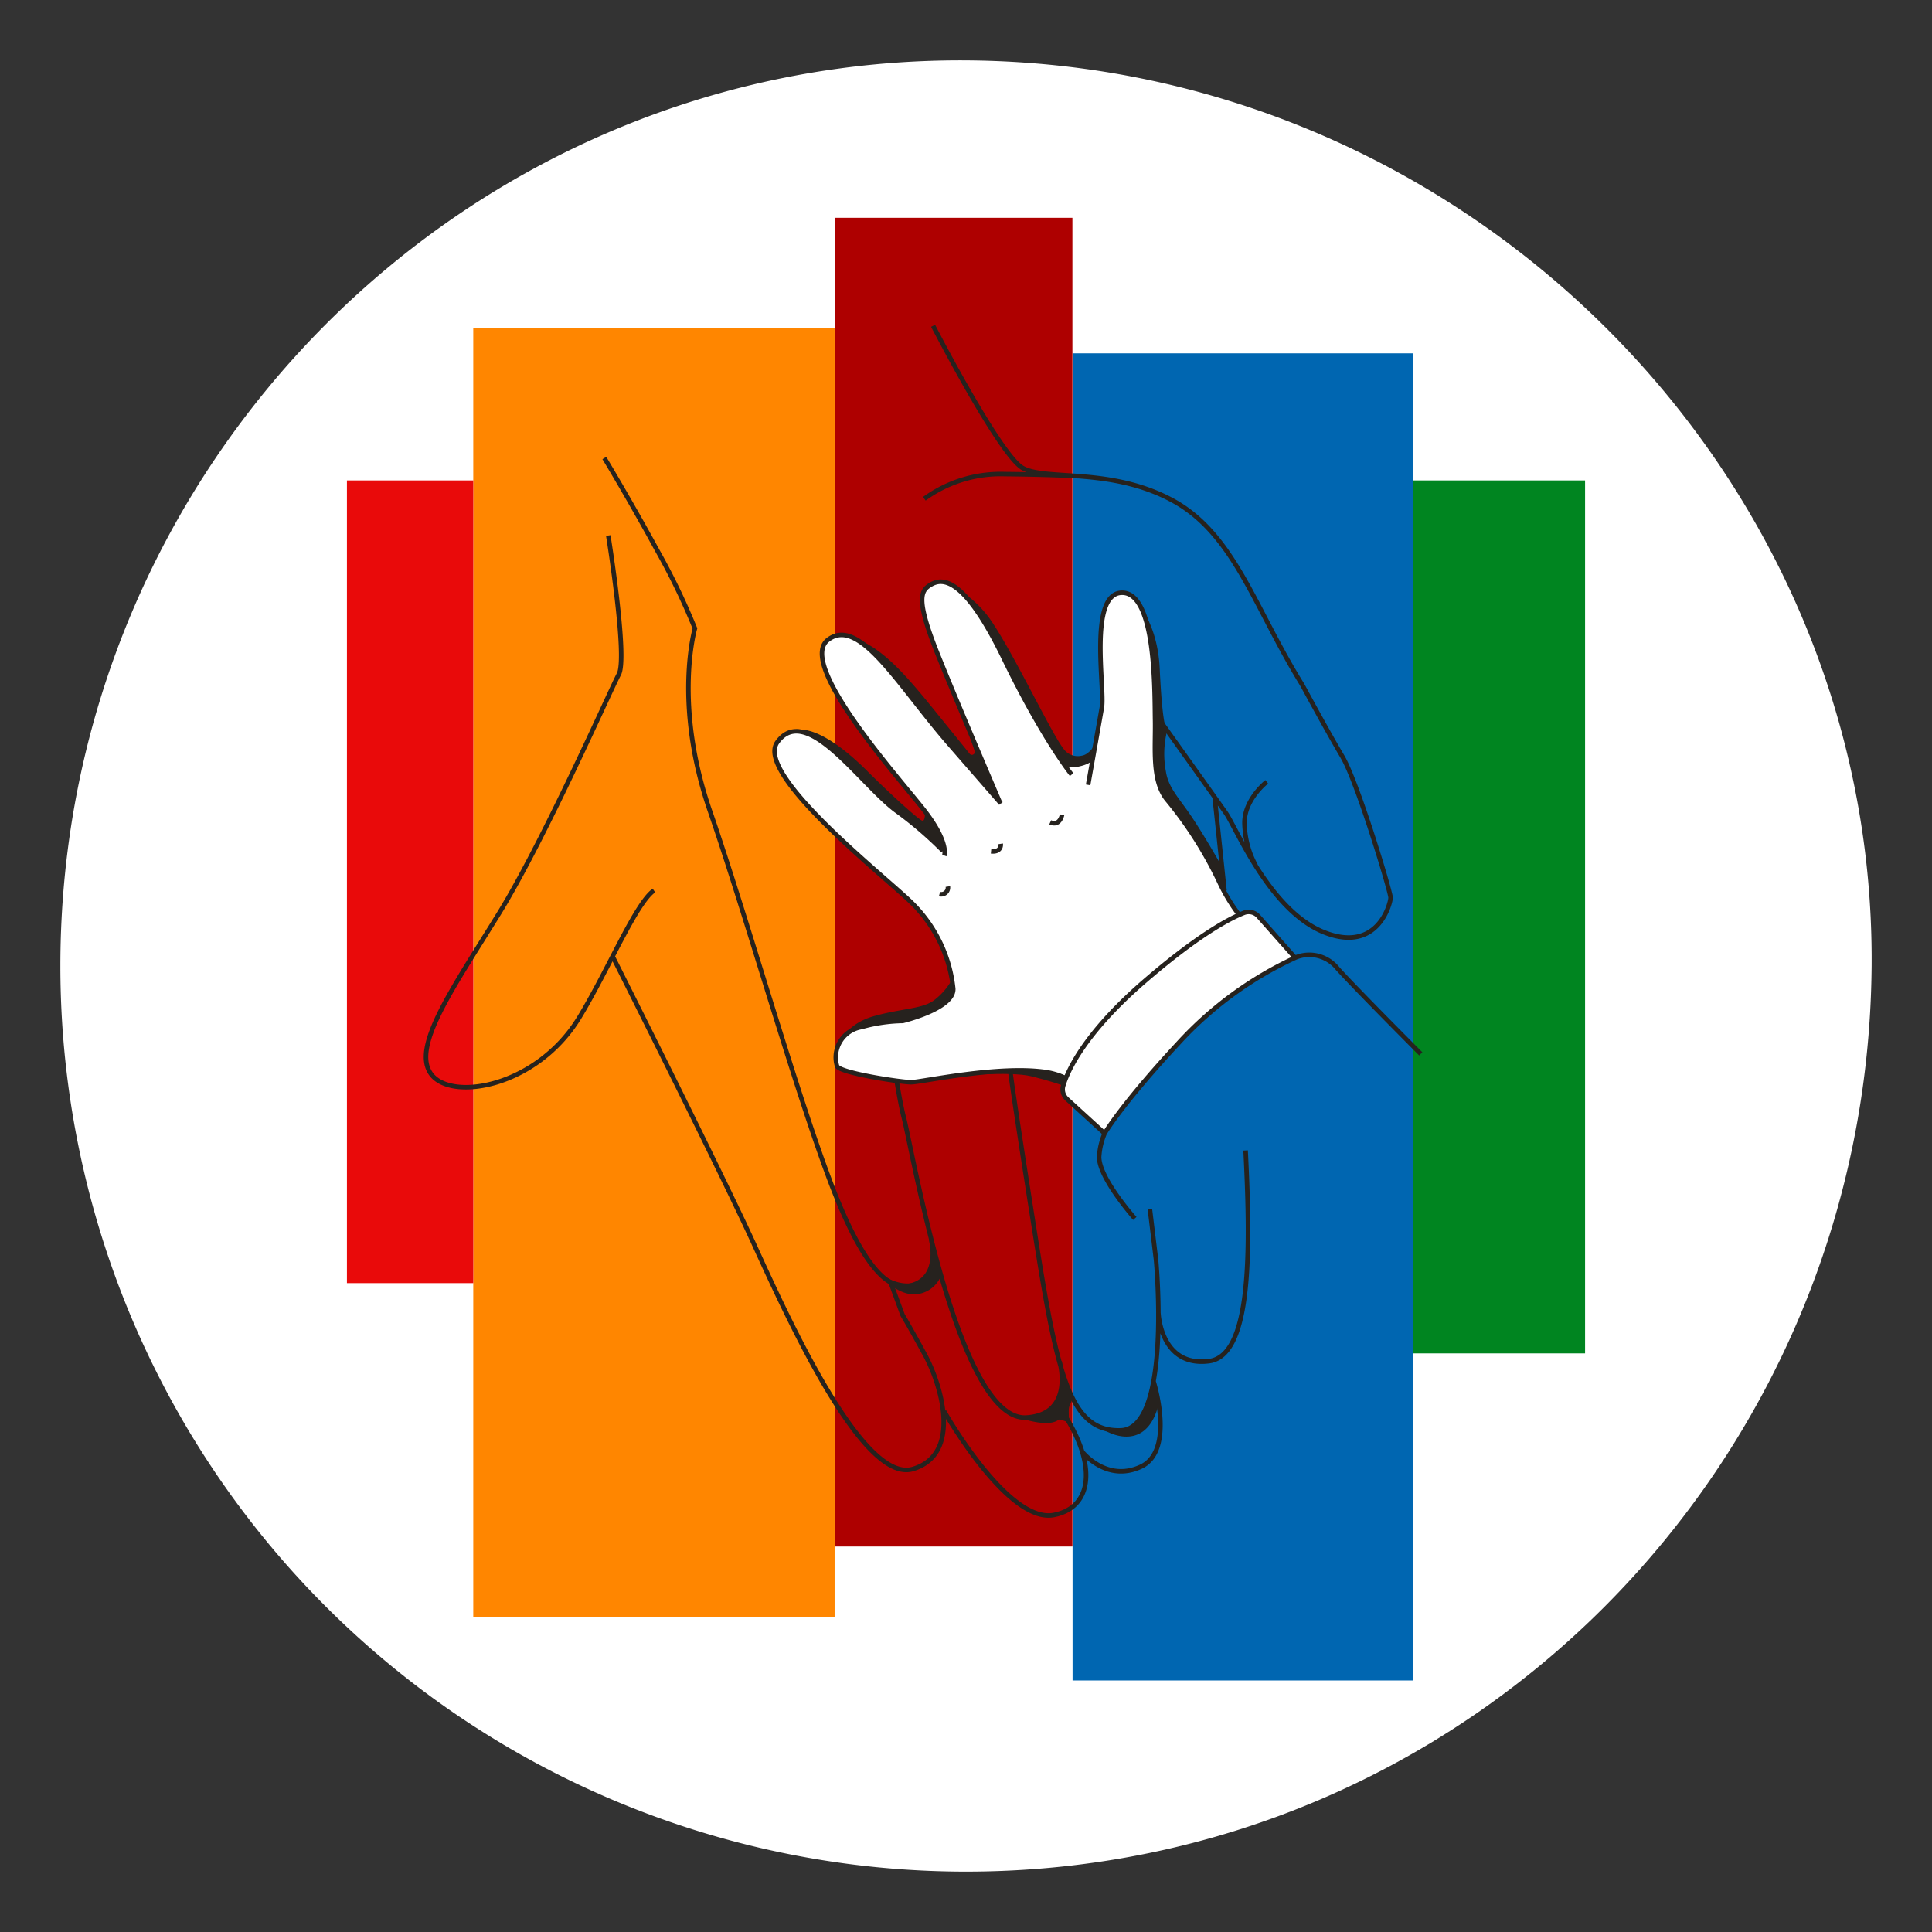
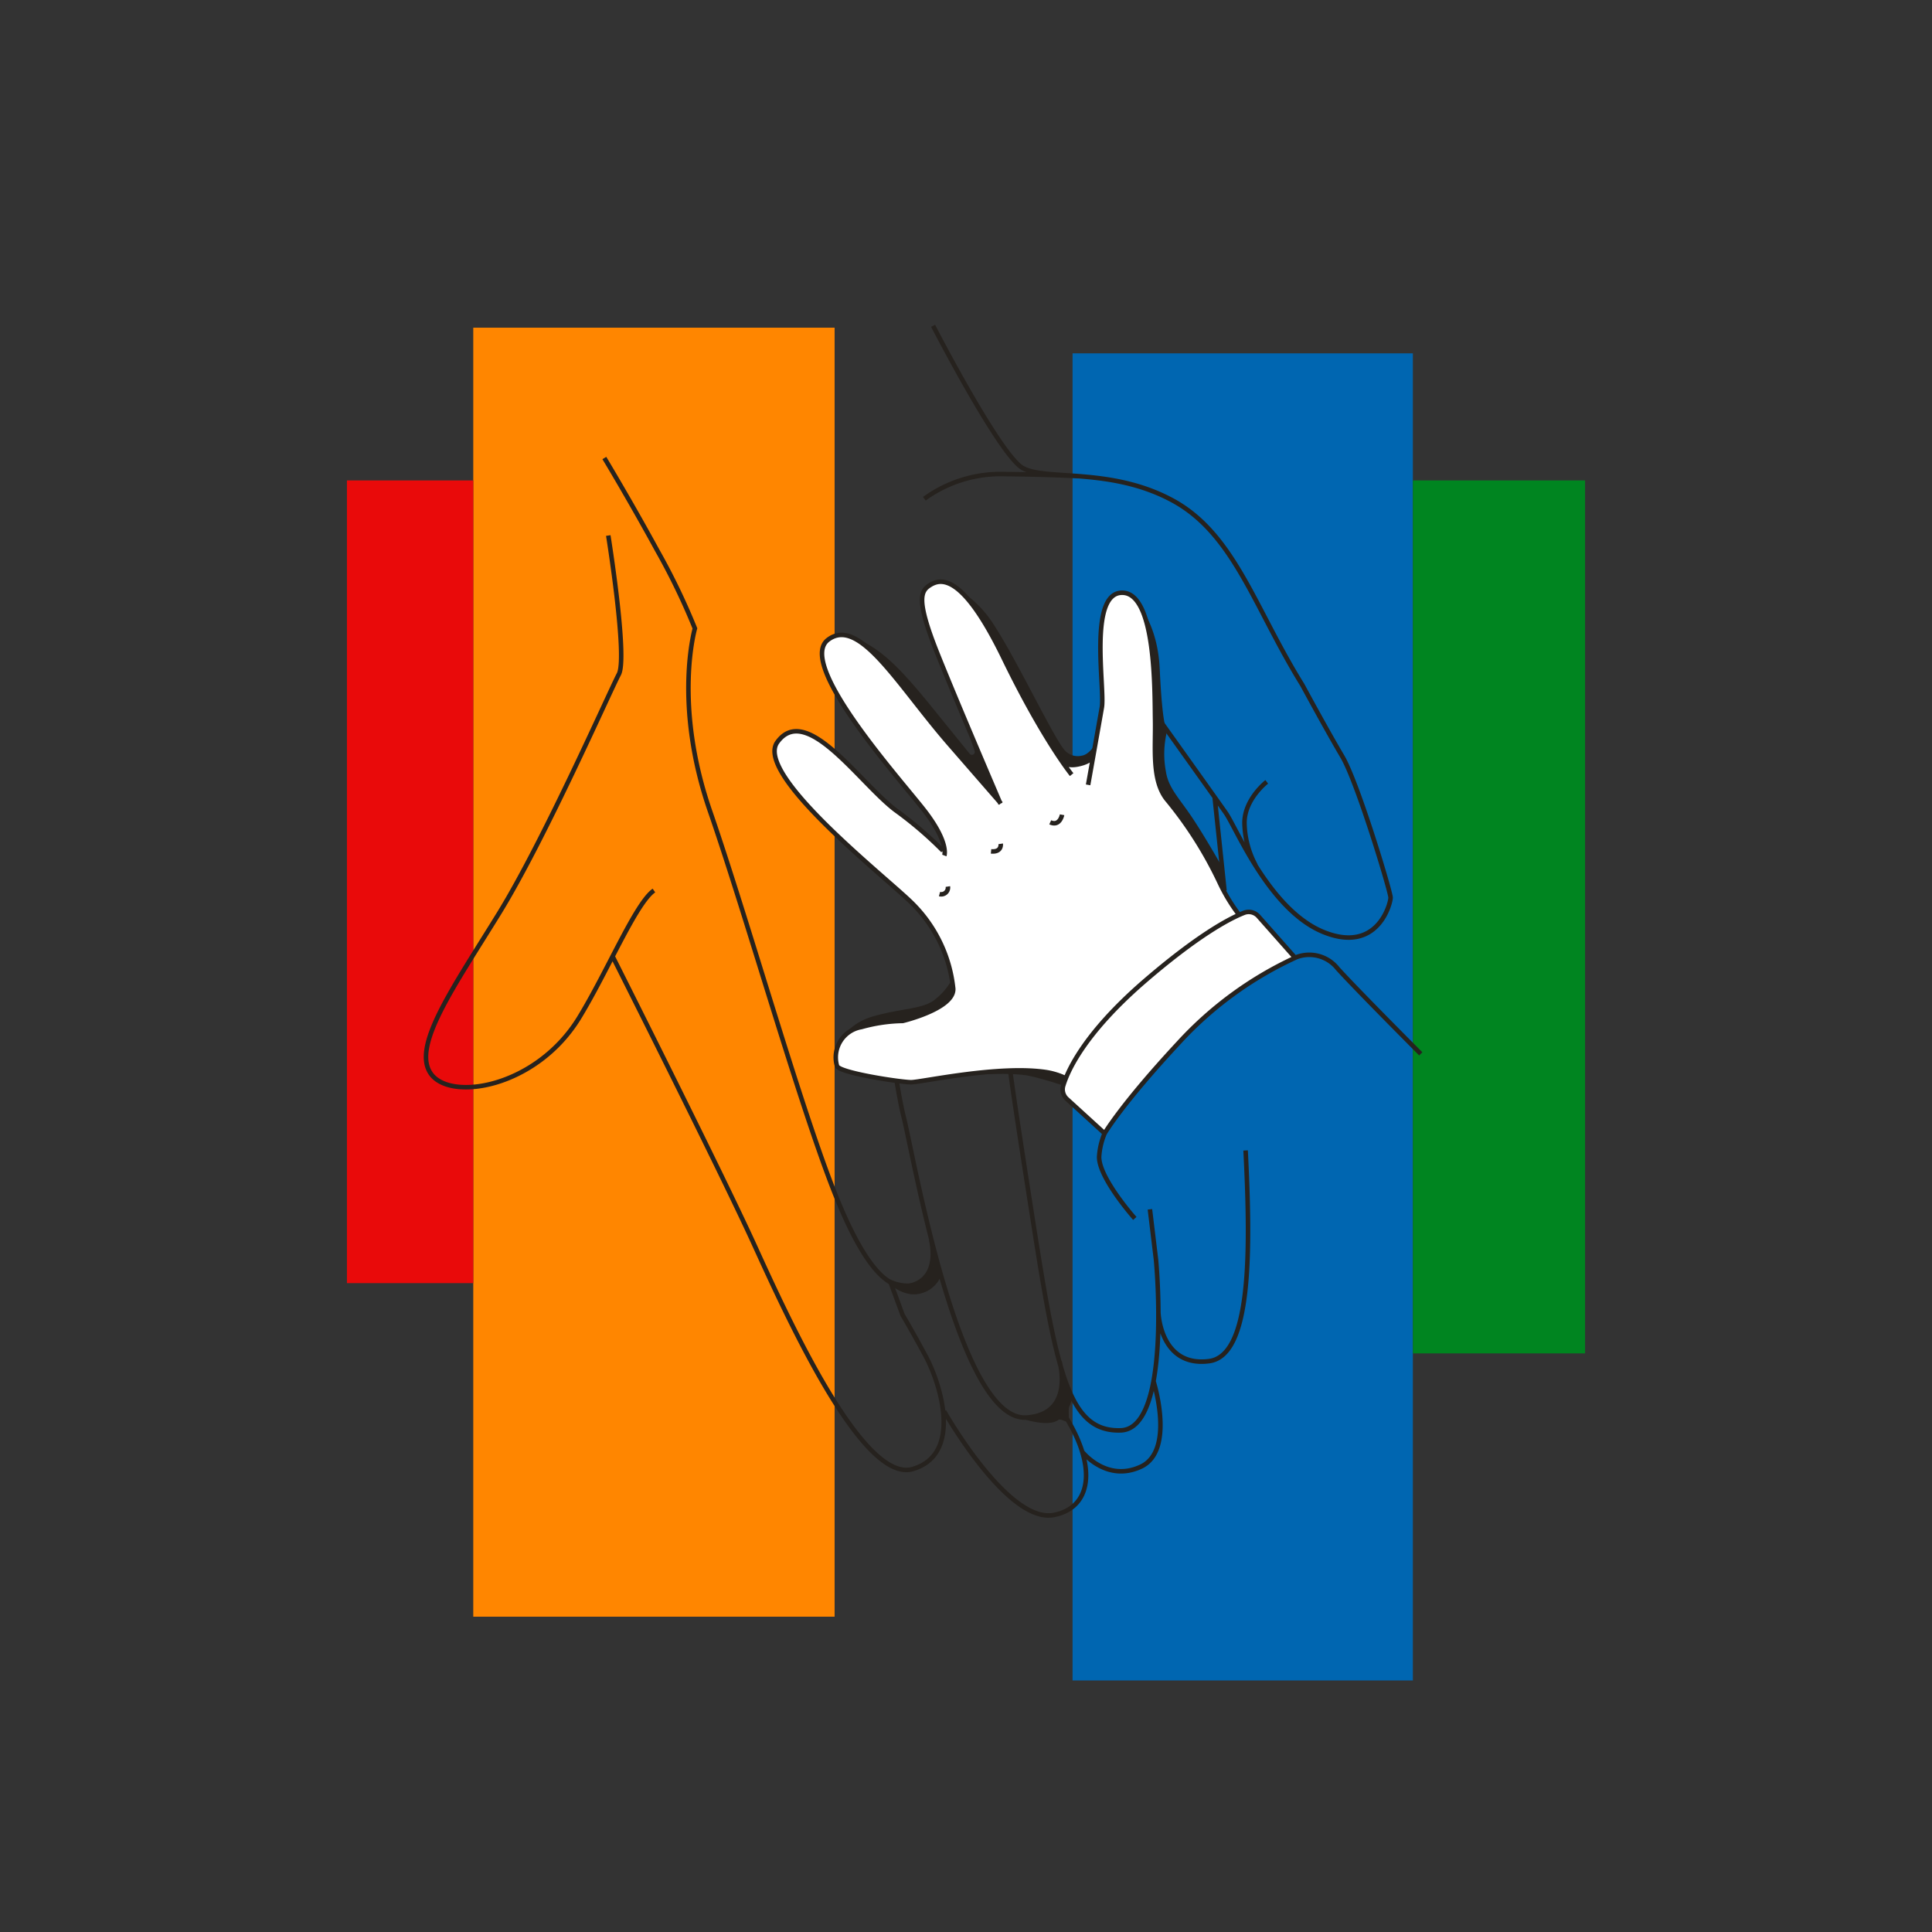
<svg xmlns="http://www.w3.org/2000/svg" viewBox="0 0 256 256">
  <rect x="0" y="0" width="256" height="256" fill="#333333" stroke="none" />
  <title>retail_hand_child</title>
  <g id="J48">
-     <path id="darkmodeMask" d="M248,128c-.52,66.27-53.73,120-120,120A120,120,0,0,1,8,128C8,61.73,61.73,7.59,128,8,194.45,8.41,248.51,62.93,248,128Z" fill="#fff" />
    <g id="stripes">
      <rect x="76.74" y="112.2" width="175.85" height="45.09" transform="translate(299.41 -29.92) rotate(90)" fill="#0066b1" />
      <rect x="140.79" y="110.09" width="115.67" height="22.81" transform="translate(320.12 -77.13) rotate(90)" fill="#008520" />
      <rect x="1.25" y="104.88" width="170.8" height="47.88" transform="translate(215.47 42.17) rotate(90)" fill="#ff8600" />
-       <rect x="38.33" y="101.16" width="176.06" height="31.47" transform="translate(243.26 -9.47) rotate(90)" fill="#ae0000" />
      <rect x="1.16" y="108.47" width="106.36" height="16.74" transform="translate(171.18 62.5) rotate(90)" fill="#e90a0a" />
    </g>
    <path id="whiteFill" d="M164.81,121l-.38.16-.19.08-.11-.17a23.06,23.06,0,0,1-2.44-4l0-.1v-2c-.27-.47-2.14-3.77-3.79-6.28-.5-.75-1-1.41-1.4-2a9.92,9.92,0,0,1-2.24-4.38,13.39,13.39,0,0,1,.14-5.42c-.24-.36-.65-1.77-.95-8.18A16.24,16.24,0,0,0,151.78,82c-.74-2.33-1.78-3.5-3.09-3.5a2,2,0,0,0-1.48.64c-1.73,1.82-1.45,7.09-1.25,10.93a23.55,23.55,0,0,1,0,3.63l-1.14,6.43c0,.15-.31.79-2,1.18a2.06,2.06,0,0,1-2-.31,106.44,106.44,0,0,1-7.78-13.77c-2.94-6.09-5.43-9.37-7.59-10a2.47,2.47,0,0,0-2.08.27c-1.35.8-2,1.87.87,9.09,2,5,6.08,14.58,7.74,18.47l-.42.26-5.79-6.65c-1.63-1.88-3.15-3.8-4.61-5.65-4.64-5.9-8.31-10.55-11.47-8.17a2,2,0,0,0-.76,1.42c-.49,4.1,7.32,13.61,11.52,18.71.77,1,1.43,1.74,1.9,2.34a13,13,0,0,1,2.72,5l.18.84-.6-.62a60.86,60.86,0,0,0-6-5.09,44.44,44.44,0,0,1-4.25-4c-3.08-3.17-6.27-6.45-8.88-6.45h-.22a3.1,3.1,0,0,0-2.3,1.43c-2.51,3.48,8.72,13.26,14.74,18.52l.1.08c1.47,1.29,2.64,2.31,3.25,2.92A18.77,18.77,0,0,1,126.35,131c.1,2.59-6.59,4.24-6.66,4.25h-.07a21.94,21.94,0,0,0-5.44.81,4.26,4.26,0,0,0-2.88,2,4.32,4.32,0,0,0-.36,3.11l0,0c.74,1,8.63,2.15,9.81,2.15a23.84,23.84,0,0,0,2.4-.34A79.3,79.3,0,0,1,135,141.82a23.74,23.74,0,0,1,3.69.26,9.66,9.66,0,0,1,2.27.71l.22.1-.08.22a6.68,6.68,0,0,0-.26.74,1.71,1.71,0,0,0,.47,1.78l5,4.57-.07.16v0l.06-.16c.11-.19,2.37-4,9.76-11.95A49.07,49.07,0,0,1,171.54,127l.05,0-4.86-5.49A1.71,1.71,0,0,0,164.81,121Z" fill="#fff" />
    <path id="blackStroke" d="M141.23,142.88a9.46,9.46,0,0,0-2.5-.8c-6.29-1-16.64,1.32-18,1.32s-9.51-1.23-9.82-2.15a4.07,4.07,0,0,1,3.23-5.16,21.31,21.31,0,0,1,5.48-.81s6.79-1.62,6.69-4.26a18.65,18.65,0,0,0-5.27-11.16C118,116.7,99.86,102.67,103,98.34c3.81-5.28,10.88,5.39,15.65,9a50.49,50.49,0,0,1,6.29,5.38m7.68-6.27-6.83-7.85c-6.84-7.86-11.93-17-16.08-13.82s9.24,18.11,12.66,22.47,2.76,6.11,2.76,6.11M142,102.64s-3.74-4.58-9-15.42-8.13-10.66-9.67-9.75c-1.27.76-2.07,1.74.87,9.09,2.52,6.31,8.36,19.93,8.36,19.93m31.63,14.73a23.29,23.29,0,0,1-2.61-4.33,52.11,52.11,0,0,0-7-11c-2-2.55-1.46-6.77-1.53-10.48s.15-16.87-4.36-16.87-2.26,12.73-2.69,15.2S144.18,104,144.18,104m-3.56-3.33s.38,1,2.25.61,2-1.17,2-1.17m1.5,50.07s2.18-3.78,9.75-11.93a48.51,48.51,0,0,1,15.49-11.34l-4.87-5.5a1.71,1.71,0,0,0-1.92-.45c-1.91.75-6.18,3-13.43,9.29-7.64,6.68-9.87,11.52-10.5,13.58a1.71,1.71,0,0,0,.47,1.78Zm0,0a9.32,9.32,0,0,0-.73,3.13c0,2.83,4.73,8.14,4.73,8.14m37.89-21.81s-8.29-8.3-11-11.28a4.78,4.78,0,0,0-5.67-1.45m-47.1-8.44a.89.89,0,0,0,1.11-1m5.72-4.66c1.45.14,1.28-1,1.28-1m6.56-2.85c1.28.58,1.57-1,1.57-1m-60.13-37S83.19,87.1,82,89.34,72.17,111.2,66.14,121s-11.7,17.73-9,21.34S71,144.06,76.65,135c3.78-6.13,7.57-15.32,10-17m-5.46,8.76s14.19,28.18,18.77,38.21,14.4,31.64,21,29.68,3.71-11.24,1.64-15.06-3-5.34-3-5.34L118,169.9M125.1,187s8.44,14.94,14.55,13.74c4.87-.95,5.67-6.11,1.85-12.54-.52-.88-1-1.72-1.52-2.49M80.08,60.69s3.4,5.63,7,12.23a88.36,88.36,0,0,1,5,10.35s-2.92,10,2,24.21,11.81,38.71,16.49,50.52,8,13,10.29,12.29c3.84-1.13,2.52-6,2.52-6M153.5,174s.27,7.18,6.7,6.36c5.66-.72,5.51-14.63,4.85-27.92m-4.11-46.86c.52,4.89.95,9,1.31,12.43m-28.39,23.85s.14,1.66,3.18,21,4.68,26.9,11.47,26.67,4.67-22.58,4.67-22.58l-.81-6.71M118.84,143.4c.32,1.92.63,3.53.89,4.55C121,152.86,127,188.41,136,187.83c6.44-.41,4.4-7.41,4.4-7.41M153,94.48s8,11.2,9.42,13.23,5.77,12.87,12.95,15.79,8.89-3.78,8.89-4.56-4.37-15.28-6.4-18.71-5.3-9.48-5.3-9.48c-6.32-10.17-9-20-17.19-24.44S138.53,63.74,135.49,62s-11.85-18.83-11.85-18.83m19.2,19.93s-3-.21-9.69-.28a17.19,17.19,0,0,0-10.67,3.27m45.37,37.51s-2.94,2.27-2.95,5.42a12.27,12.27,0,0,0,1.48,5.65m-23,77.67s3.21,4.14,7.8,2S152.84,183,152.84,183" fill="none" stroke="#26221e" stroke-miterlimit="10" stroke-width="0.6" />
    <g id="blackFill">
      <path d="M121.55,169.87c-2.85.88-5.34-1.48-5.34-1.48s2.06,3,4.79,3.12a3.93,3.93,0,0,0,3.7-2.48l-1.07-3S124.39,169,121.55,169.87Z" fill="#26221e" />
      <path d="M138.85,187c-1.75,1.48-4.35.65-4.35.65s4.13,1.67,5.75.49c.3-.21,1,.39,1.25.15s0-1.59.2-1.94a4.92,4.92,0,0,0,.39-1.2l-1.29-3.28S140.59,185.48,138.85,187Z" fill="#26221e" />
-       <path d="M153,183.49a32.88,32.88,0,0,1-1.67,3.88,3.65,3.65,0,0,1-3.47,2.1,4.26,4.26,0,0,1-2.31-.45c.85.6,2.82,1.75,4.8,1.19,2.62-.74,3.17-4.23,3.17-4.23Z" fill="#26221e" />
      <path d="M145.53,189a5.44,5.44,0,0,1-.45-.34A1.91,1.91,0,0,0,145.53,189Z" fill="#26221e" />
      <path d="M124.56,77.09a9,9,0,0,1,3.08,1.42,4.74,4.74,0,0,0-1.28-.89A8.49,8.49,0,0,0,124.56,77.09Z" fill="#26221e" />
      <path d="M124.56,77.09h0Z" fill="#26221e" />
      <path d="M145.13,98.61s-.79,1.39-1.8,1.52a2.3,2.3,0,0,1-2.1-.56c-1.4-1.27-6.38-12-9.63-16.92a14.51,14.51,0,0,0-4-4.14,18.13,18.13,0,0,1,3.14,4.43c2.48,4.43,5.6,10.79,7.57,14.19s2.46,3.82,3.68,4.22a2.9,2.9,0,0,0,2.56-.83A2.67,2.67,0,0,0,145.13,98.61Z" fill="#26221e" />
      <path d="M111.92,84.31c-1.45-.31-1.59.14-1.59.14A4.27,4.27,0,0,1,111.92,84.31Z" fill="#26221e" />
      <path d="M122.85,95.1c4.91,6.13,9.19,10.73,9.19,10.73v-.69l-4.67-11,1.77,5.37a.38.38,0,0,1-.66.36l-4.43-5.47c-3.49-4.33-6.12-7.36-9-9a7.48,7.48,0,0,0-3.17-1.07,13.6,13.6,0,0,1,1.45.43C115.23,85.4,117.93,89,122.85,95.1Z" fill="#26221e" />
-       <path d="M124.49,112.3l.65.24a7.31,7.31,0,0,0-.87-2.38c-.68-1.16-1.72-2.62-1.72-2.62s.09,1.24-.32,1.21-4.29-3.56-7.33-6.6-6.43-5.49-8.88-5.48a2.63,2.63,0,0,0-2.25.84s1.88-1.79,4.69.48,6.71,6.57,9.11,8.5S124.49,112.3,124.49,112.3Z" fill="#26221e" />
      <path d="M126.2,129.69a8.75,8.75,0,0,1-2.56,2.94c-1.61,1.07-4.19,1-7.8,2s-4.48,3.41-4.45,3.35a4.91,4.91,0,0,1,2.79-1.86,37.36,37.36,0,0,1,5.48-.81,20.66,20.66,0,0,0,6-2.72C127,131.61,126.2,129.69,126.2,129.69Z" fill="#26221e" />
      <path d="M140.88,143.85l.35-1.21s-1-.88-5-.8-10,.76-10,.76,7.61-.68,10.37,0S140.88,143.85,140.88,143.85Z" fill="#26221e" />
      <path d="M149.67,78.73s3.69,2.87,4,9.93c.4,8.45,1,8.1,1,8.1a12.53,12.53,0,0,0-.18,5.48c.34,2.22,1.8,3.54,3.6,6.27s3.83,6.34,3.83,6.34v2.65s-2.21-4.3-4.55-8-4.05-4.49-4.19-7.7.17-7.33-.26-12-.6-7.23-1.45-8.77A9.22,9.22,0,0,0,149.67,78.73Z" fill="#26221e" />
    </g>
  </g>
</svg>